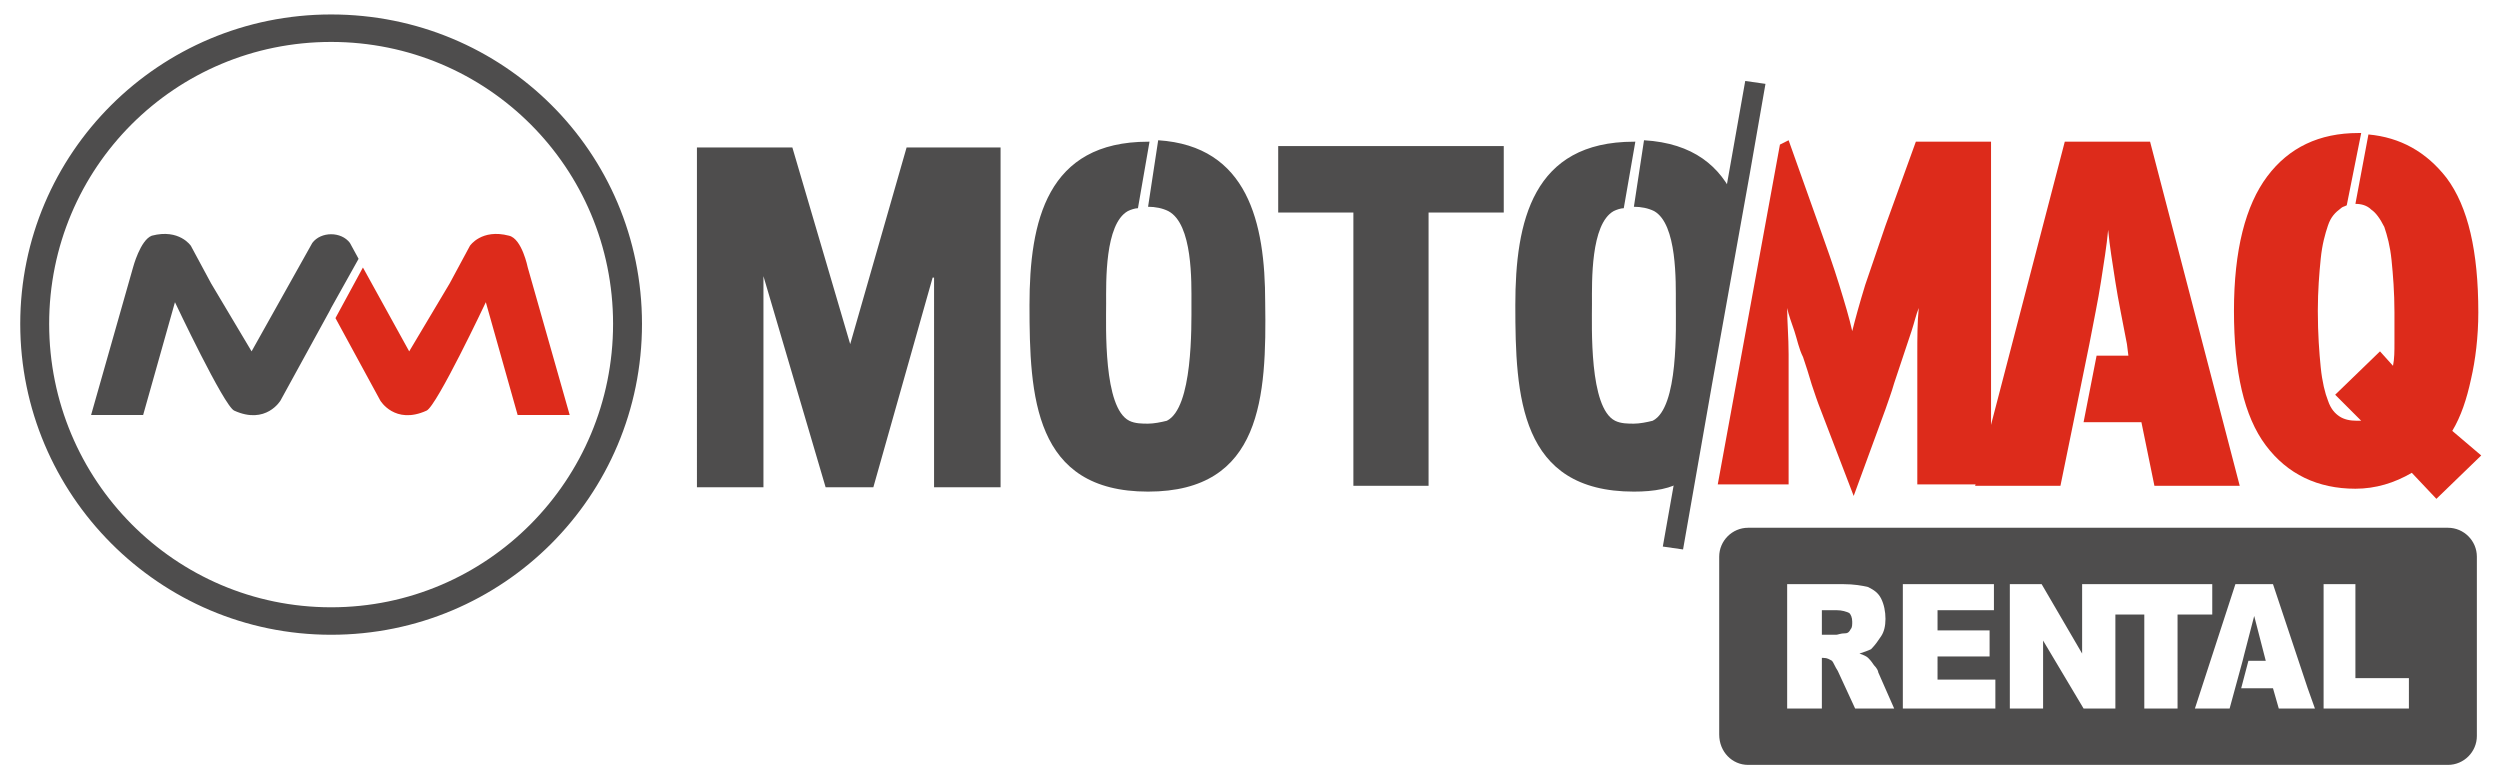
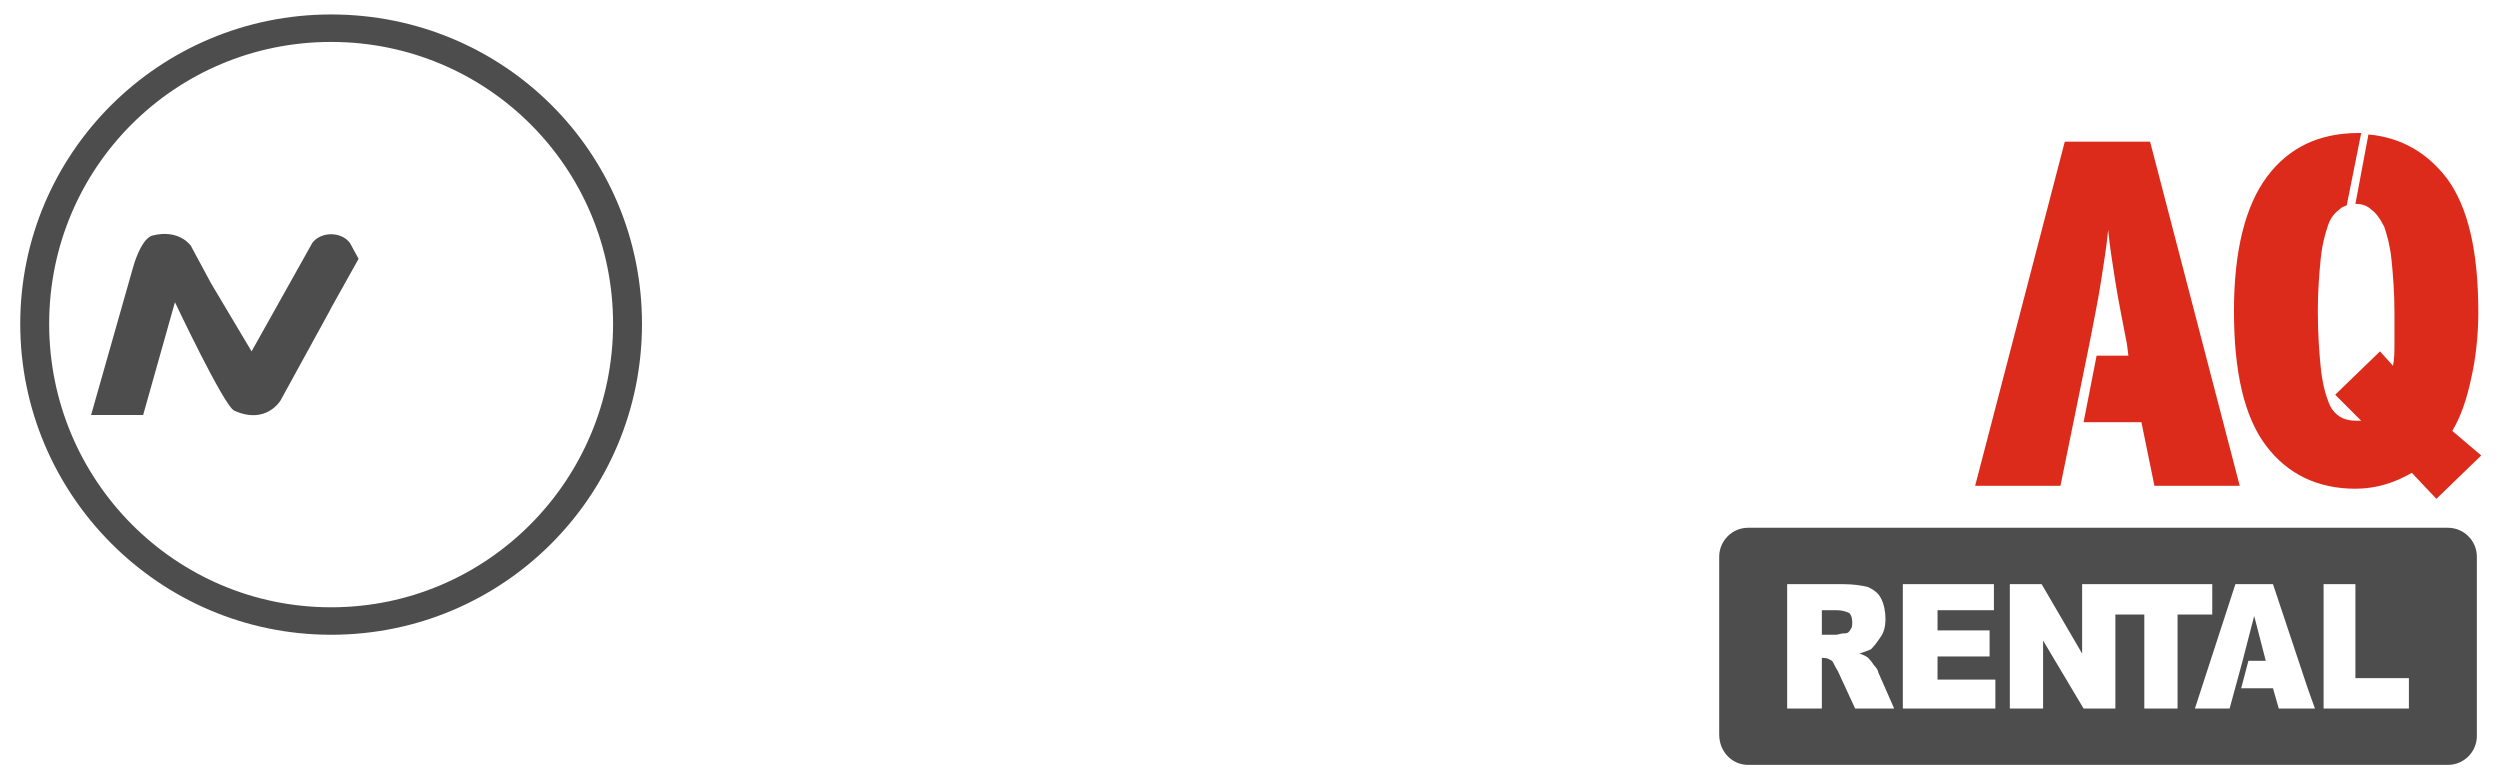
<svg xmlns="http://www.w3.org/2000/svg" version="1.1" id="Capa_1" x="0px" y="0px" viewBox="0 0 172.9 53.9" style="enable-background:new 0 0 172.9 53.9;" xml:space="preserve">
  <style type="text/css">
	.st0{fill-rule:evenodd;clip-rule:evenodd;fill:#ECECEE;}
	.st1{fill:none;stroke:#010202;stroke-width:0.567;stroke-miterlimit:10;}
	.st2{fill-rule:evenodd;clip-rule:evenodd;fill:#4E4D4D;}
	.st3{fill-rule:evenodd;clip-rule:evenodd;fill:#DD2B1B;}
	.st4{fill-rule:evenodd;clip-rule:evenodd;fill:none;}
	.st5{fill:#010202;}
	.st6{fill-rule:evenodd;clip-rule:evenodd;fill:#010202;}
</style>
  <g>
    <path class="st2" d="M9.2,18.5c0,0,0.5-1.9,1.3-2.2c1.9-0.5,2.7,0.7,2.7,0.7l1.4,2.6l2.8,4.7l4.2-7.5c0.3-0.4,0.8-0.6,1.3-0.6   c0.5,0,1,0.2,1.3,0.6l0.6,1.1l-1.9,3.4l-0.1,0.2l-3.4,6.2c0,0-1,1.7-3.2,0.7c-0.7-0.3-4.1-7.5-4.1-7.5l-2.2,7.8H6.3L9.2,18.5z" />
-     <path class="st3" d="M25.1,18.5l3.2,5.8l2.8-4.7l1.4-2.6c0,0,0.8-1.2,2.7-0.7c0.9,0.2,1.3,2.2,1.3,2.2l2.9,10.2h-3.6l-2.2-7.8   c0,0-3.4,7.2-4.1,7.5c-2.2,1-3.2-0.7-3.2-0.7l-3.1-5.7L25.1,18.5z" />
-     <path class="st3" d="M132.5,9.8l-2.1,5.8c-0.5,1.5-1,2.9-1.4,4.1c-0.4,1.3-0.7,2.4-0.9,3.2c-0.2-0.9-0.5-1.9-0.9-3.2   c-0.4-1.3-0.9-2.7-1.4-4.1l-2.1-5.9l-0.6,0.3l-4.3,23.5h4.9v-5.3c0-1.3,0-2.5,0-3.7c0-1.2-0.1-2.2-0.1-3.2c0.1,0.5,0.3,1,0.5,1.6   c0.2,0.6,0.3,1.2,0.6,1.8c0.2,0.6,0.4,1.2,0.6,1.9c0.2,0.6,0.4,1.2,0.6,1.7l2.3,6l2.2-6c0.2-0.6,0.4-1.1,0.6-1.8   c0.2-0.6,0.4-1.2,0.6-1.8c0.2-0.6,0.4-1.2,0.6-1.8c0.2-0.6,0.3-1.1,0.5-1.6c-0.1,1-0.1,2.1-0.1,3.2c0,1.2,0,2.4,0,3.7v5.3h5.1V9.8   H132.5z" />
    <path class="st3" d="M148.7,9.8h-5.9l-6.2,23.8h5.9l0.9-4.4l0,0l1.1-5.4c0.3-1.6,0.6-3,0.8-4.3s0.4-2.5,0.5-3.6   c0.1,1.1,0.3,2.3,0.5,3.6c0.2,1.3,0.5,2.7,0.8,4.3l0.1,0.8H145l-0.9,4.6h4l0.9,4.4h5.9L148.7,9.8z" />
    <path class="st3" d="M169.6,29.8c0.6-1,1-2.2,1.3-3.6c0.3-1.3,0.5-2.9,0.5-4.6c0-4.2-0.7-7.3-2.2-9.3c-1.4-1.8-3.2-2.8-5.4-3   l-0.9,4.8h0c0.4,0,0.8,0.1,1.1,0.4c0.3,0.2,0.6,0.6,0.9,1.2c0.2,0.6,0.4,1.3,0.5,2.3c0.1,1,0.2,2.2,0.2,3.6c0,0.8,0,1.5,0,2.1   c0,0.6,0,1.1-0.1,1.6l-0.9-1l-3.1,3l1.8,1.8h-0.3c-0.5,0-0.9-0.1-1.2-0.3s-0.6-0.5-0.8-1.1c-0.2-0.5-0.4-1.3-0.5-2.3   c-0.1-1-0.2-2.3-0.2-3.9c0-1.4,0.1-2.6,0.2-3.6c0.1-1,0.3-1.7,0.5-2.3c0.2-0.6,0.5-0.9,0.9-1.2c0.1-0.1,0.2-0.1,0.4-0.2l1-5   c-0.1,0-0.1,0-0.2,0c-2.7,0-4.8,1-6.3,3c-1.5,2-2.3,5.1-2.3,9.3s0.7,7.3,2.2,9.3c1.5,2,3.6,3,6.2,3c1.4,0,2.7-0.4,3.9-1.1l1.7,1.8   l3.1-3L169.6,29.8z" />
-     <path class="st2" d="M64.5,19.2l-4.1,14.5h-3.3l-4.3-14.6v14.6h-4.6V10.2h6.6l4,13.6l3.9-13.6h6.5v23.5h-4.6V19.2z M79.4,34   c-7.9,0-8.2-6.6-8.2-12.9c0-5.8,1.2-11.3,8.2-11.3l0.1,0l-0.8,4.6c-0.2,0-0.5,0.1-0.7,0.2c-1.6,0.9-1.5,4.9-1.5,6.4   c0,1.6-0.2,7.2,1.6,8.1c0.4,0.2,0.9,0.2,1.3,0.2s0.9-0.1,1.3-0.2c1.8-0.9,1.7-6.5,1.7-8.1c0-1.5,0.1-5.5-1.6-6.4   c-0.4-0.2-0.9-0.3-1.4-0.3l0.7-4.6c6.2,0.4,7.4,5.7,7.4,11.2C87.6,27.4,87.3,34,79.4,34L79.4,34z M98.8,14.7v18.9h-5.2V14.7h-5.2   v-4.6H104v4.6H98.8z M113,34c-7.9,0-8.2-6.6-8.2-12.9c0-5.8,1.2-11.3,8.2-11.3l0.1,0l-0.8,4.6c-0.2,0-0.5,0.1-0.7,0.2   c-1.6,0.9-1.5,4.9-1.5,6.4c0,1.6-0.2,7.2,1.6,8.1c0.4,0.2,0.9,0.2,1.3,0.2c0.4,0,0.9-0.1,1.3-0.2c1.8-0.9,1.6-6.5,1.6-8.1   c0-1.5,0.1-5.5-1.5-6.4c-0.4-0.2-0.9-0.3-1.4-0.3l0.7-4.6c3.4,0.2,5.3,1.8,6.3,4.1l-3.5,19.4C115.6,33.8,114.4,34,113,34L113,34z" />
-     <polygon class="st2" points="122.1,5.8 120.7,5.6 115,37.8 116.4,38 118.4,26.6 121,12.1  " />
    <path class="st2" d="M22.9,1C11,1,1.4,10.6,1.4,22.4S11,43.9,22.9,43.9s21.5-9.6,21.5-21.5S34.8,1,22.9,1L22.9,1z M22.9,42   C12.1,42,3.4,33.2,3.4,22.4S12.1,2.9,22.9,2.9s19.5,8.7,19.5,19.5S33.7,42,22.9,42L22.9,42z" />
    <path class="st2" d="M120.9,52.9h48.4c1.1,0,2-0.9,2-2V38.5c0-1.1-0.9-2-2-2h-48.4c-1.1,0-2,0.9-2,2v12.3   C118.9,52,119.8,52.9,120.9,52.9L120.9,52.9z M160.1,49h-0.5h-2l-0.4-1.4h-2.2l0.5-1.9h1.2l-0.8-3.1l-0.7,2.7l-0.1,0.4l-0.6,2.2   l0,0l-0.3,1.1h-2.4l2.8-8.6h2.6l2.2,6.6l0.2,0.6L160.1,49z M123.6,49v-8.6h3.9c0.7,0,1.3,0.1,1.7,0.2c0.4,0.2,0.7,0.4,0.9,0.8   c0.2,0.4,0.3,0.9,0.3,1.4c0,0.5-0.1,0.9-0.3,1.2s-0.4,0.6-0.7,0.9c-0.2,0.1-0.5,0.2-0.8,0.3c0.3,0.1,0.5,0.2,0.6,0.3   c0.1,0.1,0.2,0.2,0.4,0.5c0.2,0.2,0.3,0.4,0.3,0.5l1.1,2.5h-2.7l-1.2-2.6c-0.2-0.3-0.3-0.6-0.4-0.7c-0.2-0.1-0.3-0.2-0.6-0.2H126   V49H123.6z M126,43.9h1c0.1,0,0.3-0.1,0.6-0.1c0.2,0,0.3-0.1,0.4-0.3c0.1-0.1,0.1-0.3,0.1-0.5c0-0.3-0.1-0.5-0.2-0.6   c-0.2-0.1-0.5-0.2-0.9-0.2h-1V43.9z M131.6,40.4h6.3v1.8h-3.9v1.4h3.6v1.8h-3.6V47h4V49h-6.4V40.4z M139,40.4h2.2l2.8,4.8v-4.8   c3,0,6,0,9,0v2.1h-2.4V49h-2.3v-6.5h-2V49h-2.2l-2.8-4.7V49H139V40.4z M160.6,40.4h2.3v6.5h3.7V49h-4h-1.1h-0.8v-2.1v-1.4V40.4z" />
  </g>
</svg>